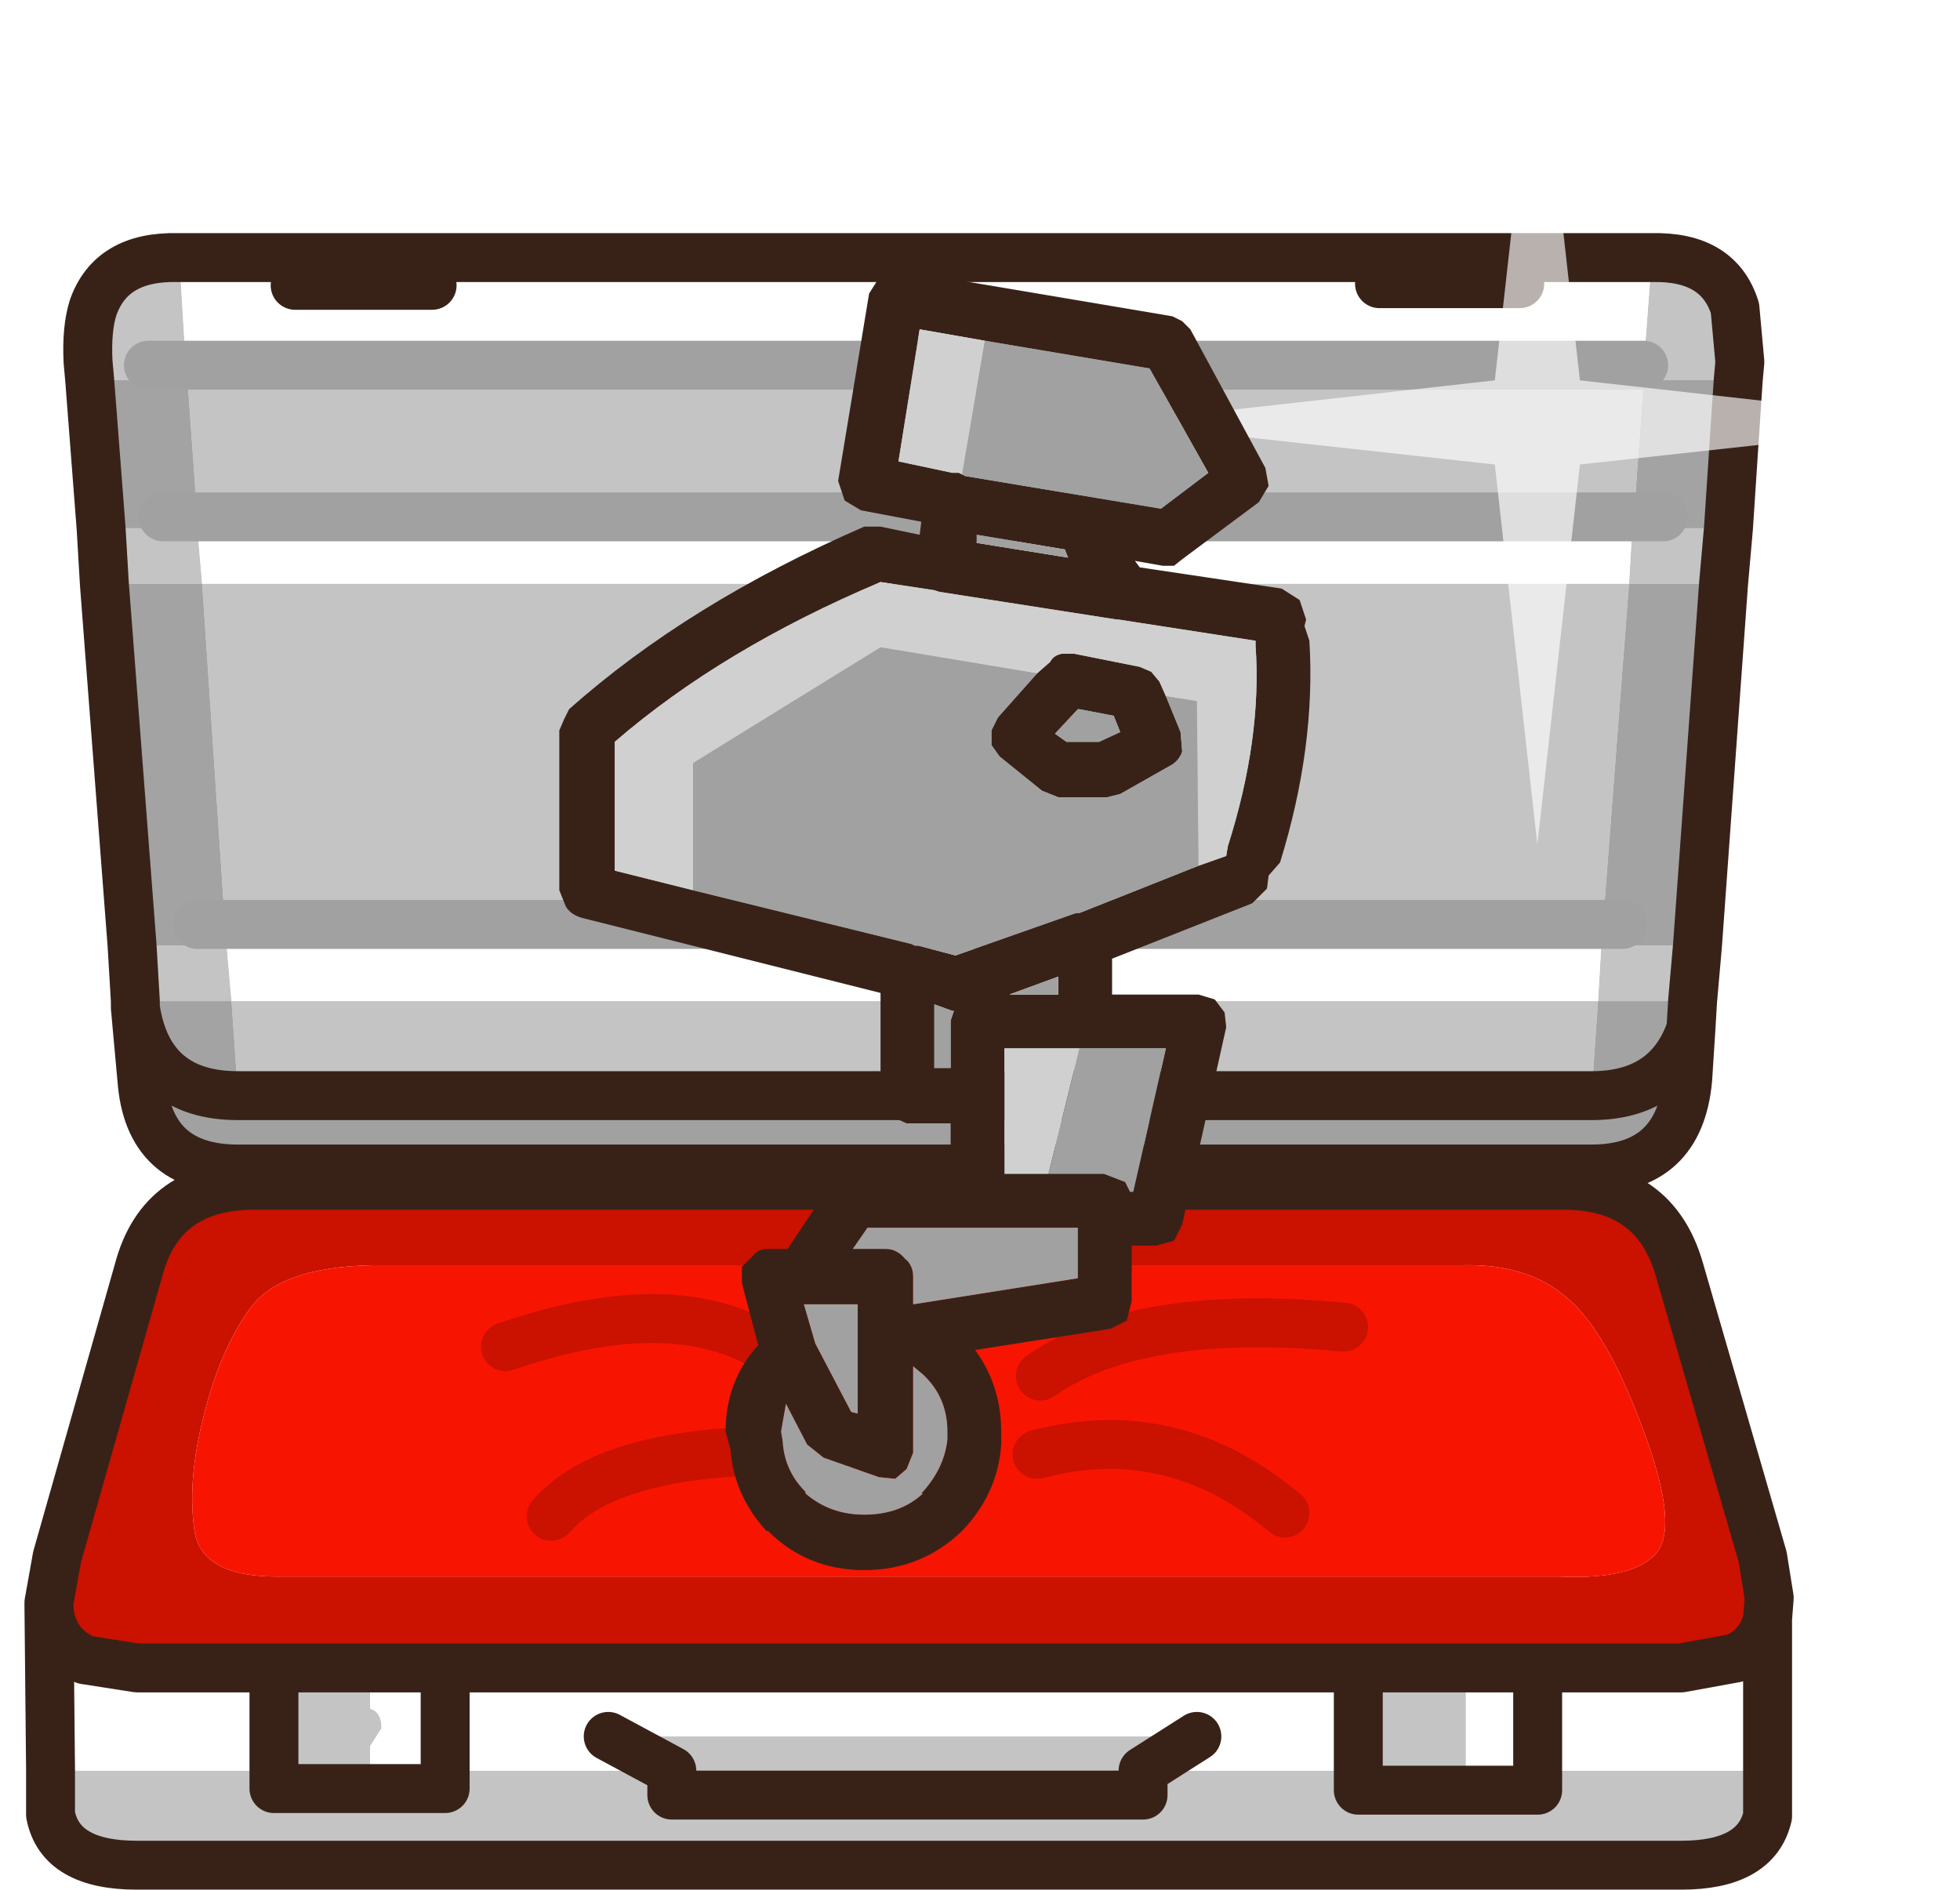
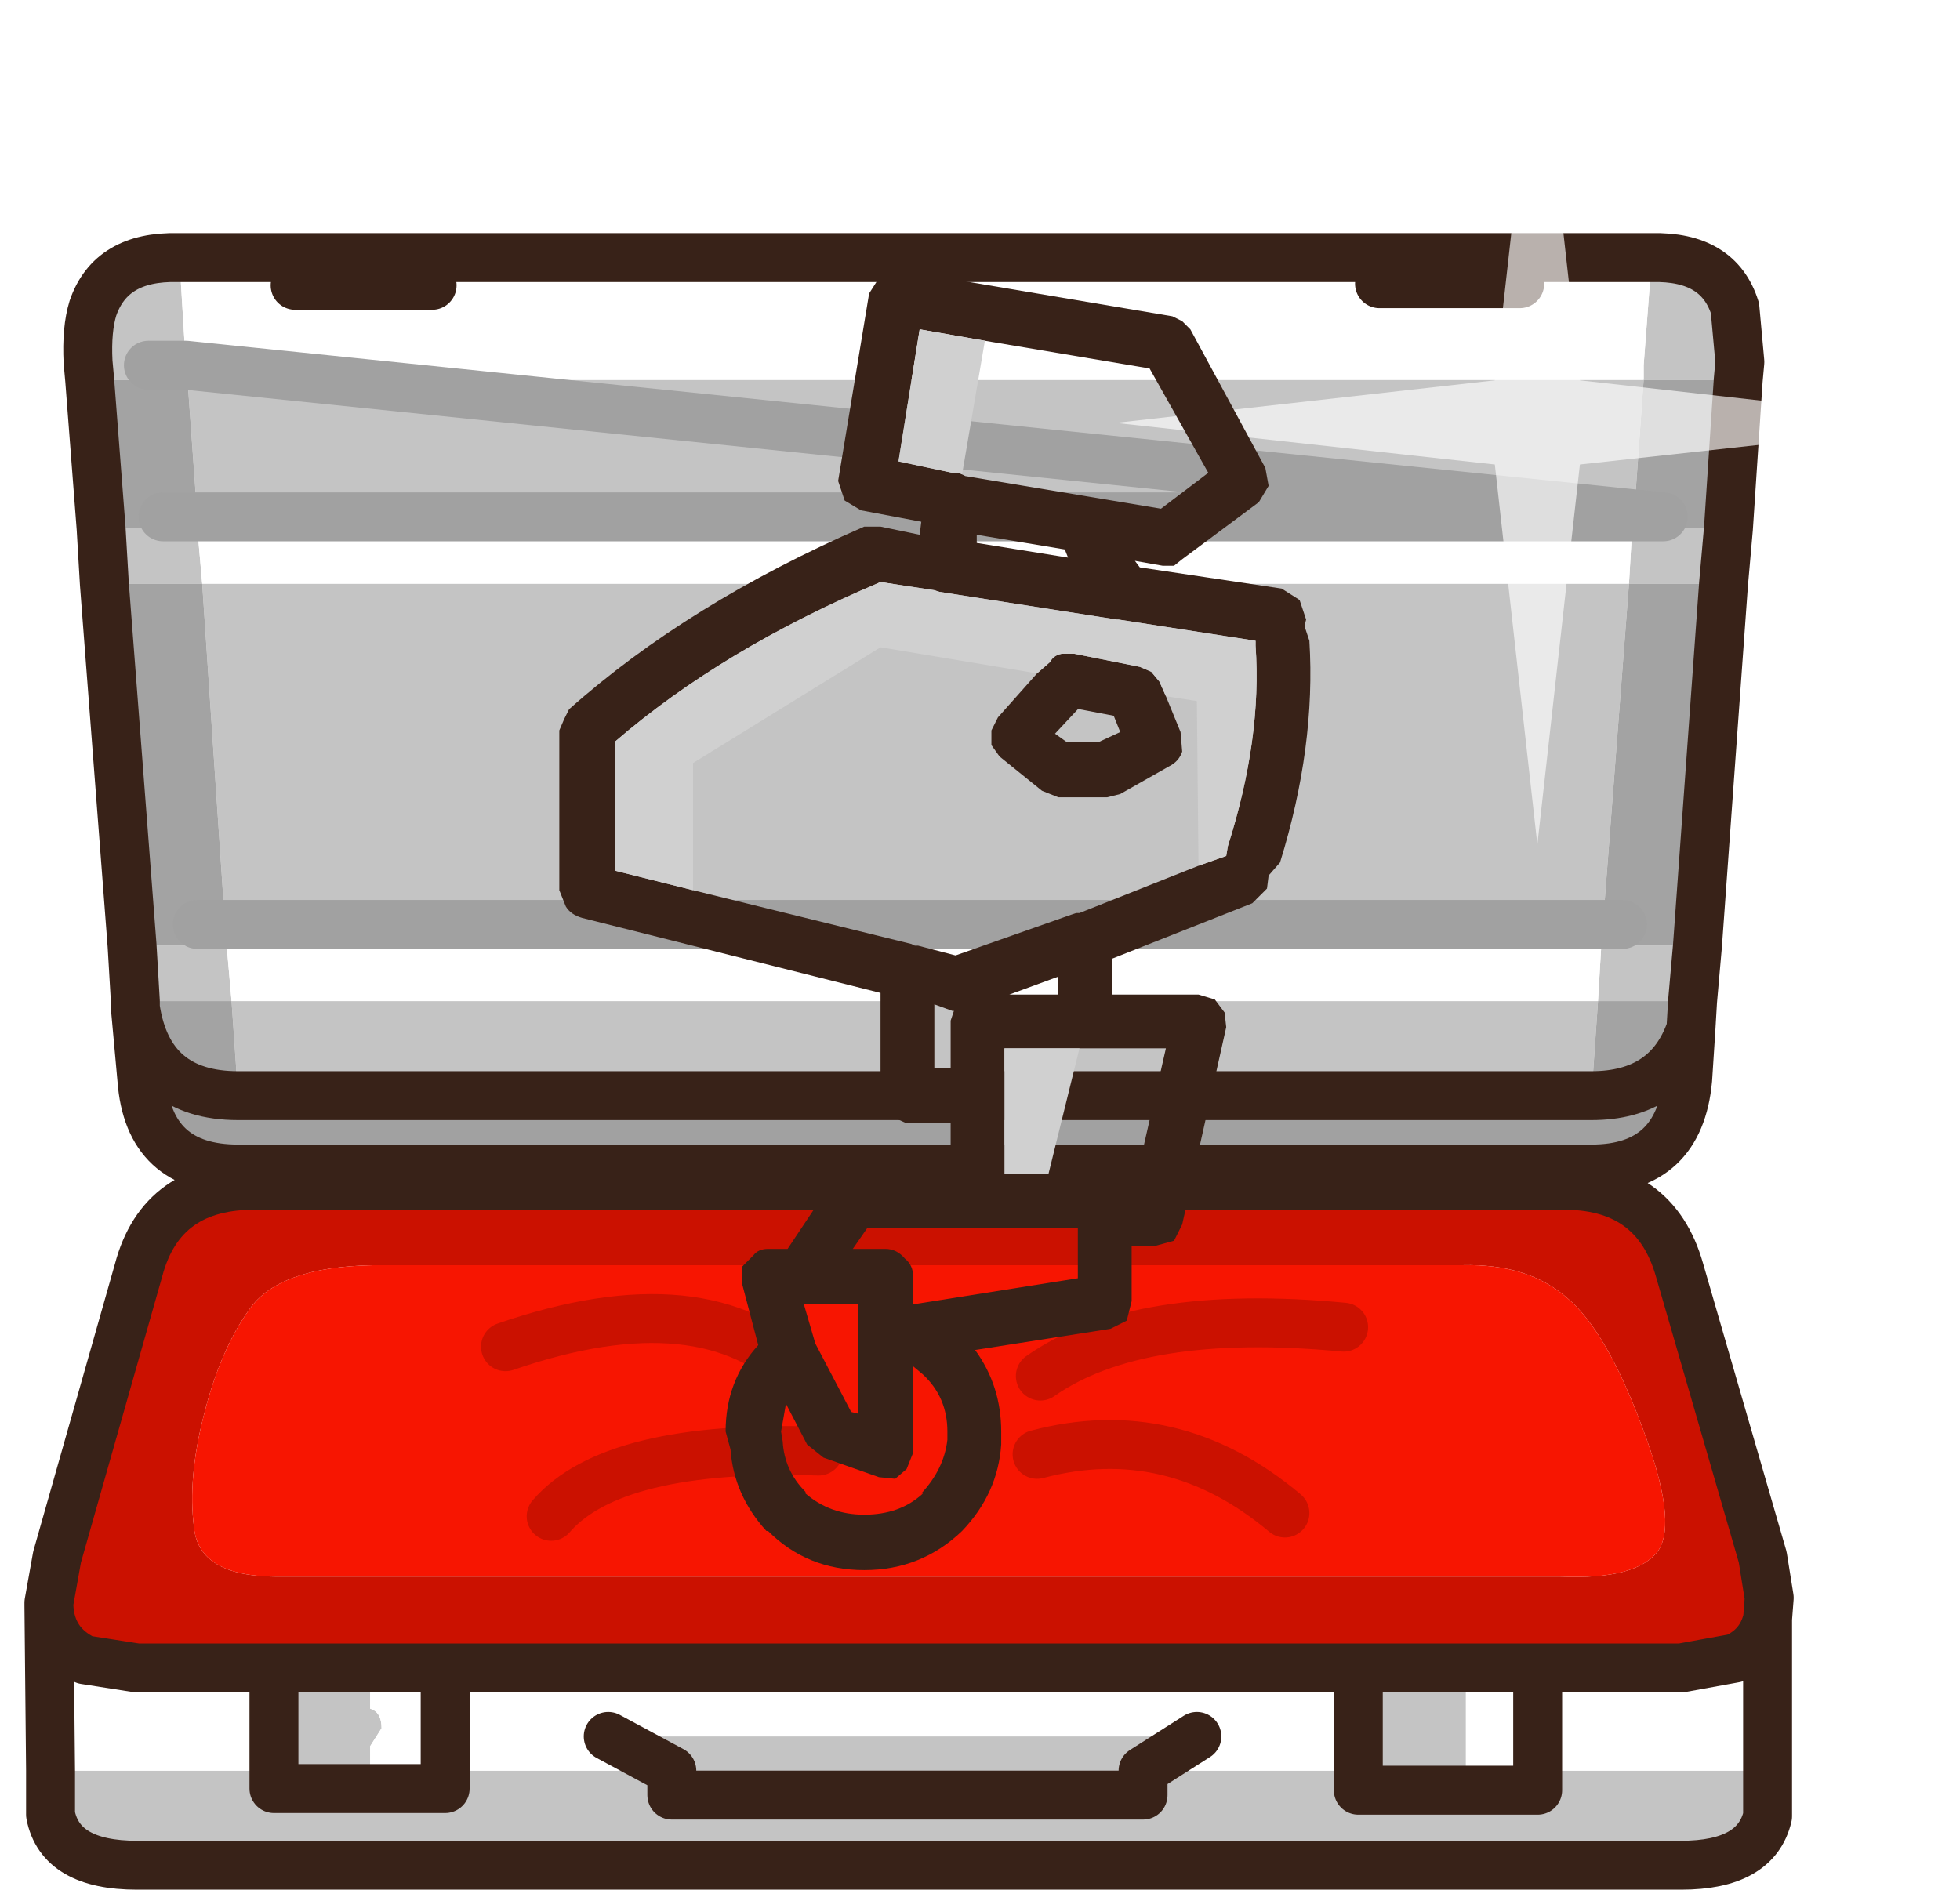
<svg xmlns="http://www.w3.org/2000/svg" xmlns:ns1="https://www.free-decompiler.com/flash" xmlns:xlink="http://www.w3.org/1999/xlink" ns1:objectType="frame" height="173.85px" width="180.3px">
  <g transform="matrix(3.0, 0.0, 0.0, 3.0, 92.4, 85.8)">
    <use ns1:characterId="2218" height="57.95" transform="matrix(1.0, 0.0, 0.0, 1.0, -30.05, -28.6)" width="59.35" xlink:href="#sprite0" />
    <use ns1:characterId="2122" height="39.85" id="arr_cl" transform="matrix(1.0, 0.0, 0.0, 1.0, -13.65, -20.3)" width="23.05" xlink:href="#sprite2" />
    <use ns1:characterId="787" height="34.0" id="telo" transform="matrix(1.375, 0.0, 0.0, 1.507, -30.805, -22.765)" width="40.8" xlink:href="#sprite3" />
  </g>
  <defs>
    <g id="sprite0" transform="matrix(1.0, 0.0, 0.0, 1.0, 0.75, 7.9)">
      <use ns1:characterId="2217" height="50.8" transform="matrix(1.0, 0.0, 0.0, 1.0, -0.75, -0.75)" width="54.25" xlink:href="#shape0" />
      <filter id="filter0">
        <feColorMatrix in="SourceGraphic" result="filterResult0" type="matrix" values="0 0 0 0 1.0,0 0 0 0 1.0,0 0 0 0 1.0,0 0 0 1 0" />
        <feConvolveMatrix divisor="25.0" in="filterResult0" kernelMatrix="1 1 1 1 1 1 1 1 1 1 1 1 1 1 1 1 1 1 1 1 1 1 1 1 1" order="5 5" result="filterResult1" />
        <feConvolveMatrix divisor="25.0" in="filterResult1" kernelMatrix="1 1 1 1 1 1 1 1 1 1 1 1 1 1 1 1 1 1 1 1 1 1 1 1 1" order="5 5" result="filterResult2" />
        <feConvolveMatrix divisor="25.0" in="filterResult2" kernelMatrix="1 1 1 1 1 1 1 1 1 1 1 1 1 1 1 1 1 1 1 1 1 1 1 1 1" order="5 5" result="filterResult3" />
        <feComposite in="SourceGraphic" in2="filterResult3" operator="over" result="filterResult4" />
        <feConvolveMatrix divisor="4.0" in="filterResult4" kernelMatrix="1 1 1 1" order="2 2" result="filterResult5" />
        <feConvolveMatrix divisor="4.0" in="filterResult5" kernelMatrix="1 1 1 1" order="2 2" result="filterResult6" />
        <feConvolveMatrix divisor="4.0" in="filterResult6" kernelMatrix="1 1 1 1" order="2 2" result="filterResult7" />
      </filter>
      <use ns1:characterId="366" filter="url(#filter0)" height="46.65" transform="matrix(0.555, 0.0, 0.0, 0.555, 32.709, -7.891)" width="46.65" xlink:href="#sprite1" />
    </g>
    <g id="shape0" transform="matrix(1.0, 0.0, 0.0, 1.0, 0.75, 0.75)">
      <path d="M51.5 8.3 L51.35 10.0 48.45 10.0 48.55 8.3 51.5 8.3 M50.55 21.1 L50.4 22.8 47.5 22.8 47.6 21.1 50.55 21.1 M2.65 22.8 L2.55 21.1 5.45 21.1 5.4 20.45 47.65 20.45 5.4 20.45 4.7 10.0 1.7 10.0 1.6 8.3 4.55 8.3 4.55 7.95 4.25 3.75 1.25 3.75 1.2 3.2 Q1.15 2.2 1.35 1.55 1.9 -0.05 3.95 0.0 L4.0 0.0 4.2 3.3 4.25 3.75 48.9 3.75 48.9 3.3 49.15 0.0 Q51.2 -0.05 51.7 1.55 L51.85 3.2 51.8 3.75 48.9 3.75 48.6 7.95 48.55 8.3 4.55 8.3 4.7 10.0 48.45 10.0 47.65 20.45 47.6 21.1 5.45 21.1 5.6 22.8 2.65 22.8 M6.9 43.25 L9.85 43.25 9.85 44.5 Q10.2 44.6 10.2 45.1 L9.85 45.65 9.85 46.95 12.15 46.95 12.15 46.4 19.1 46.4 19.1 47.15 33.55 47.15 33.55 46.4 33.55 47.15 19.1 47.15 19.1 46.4 17.15 45.35 35.2 45.35 33.55 46.4 40.15 46.4 40.15 47.0 43.45 47.0 40.15 47.0 40.15 46.4 40.15 43.25 43.45 43.25 43.45 47.0 45.65 47.0 45.65 46.4 52.7 46.4 52.7 46.6 52.7 47.8 Q52.35 49.3 50.05 49.3 L2.7 49.3 Q0.35 49.3 0.05 47.75 L0.05 46.8 0.05 46.4 6.9 46.4 6.9 46.95 9.85 46.95 6.9 46.95 6.9 46.4 6.9 43.25 M47.5 22.8 L47.3 25.7 5.8 25.7 5.6 22.8 47.5 22.8 M3.05 3.3 L4.2 3.3 3.05 3.3 M48.6 7.95 L4.55 7.95 48.6 7.95" fill="#c4c4c4" fill-rule="evenodd" stroke="none" />
      <path d="M51.8 3.75 L51.5 8.3 48.55 8.3 48.6 7.95 48.9 3.75 51.8 3.75 M51.35 10.0 L50.55 21.1 47.6 21.1 47.65 20.45 48.25 20.45 47.65 20.45 48.45 10.0 51.35 10.0 M50.4 22.8 L50.35 23.65 Q49.65 25.7 47.3 25.7 L47.5 22.8 50.4 22.8 M2.65 23.0 L2.65 22.8 5.6 22.8 5.8 25.7 Q3.05 25.7 2.65 23.0 M2.55 21.1 L1.7 10.0 4.7 10.0 5.4 20.45 5.45 21.1 2.55 21.1 M1.6 8.3 L1.25 3.75 4.25 3.75 4.55 7.95 4.55 8.3 1.6 8.3 M49.5 7.95 L48.6 7.95 49.5 7.95 M3.5 7.95 L4.55 7.95 3.5 7.95 M4.55 20.45 L5.4 20.45 4.55 20.45" fill="#a3a3a3" fill-rule="evenodd" stroke="none" />
      <path d="M4.0 0.0 L49.15 0.0 48.9 3.3 48.9 3.75 4.25 3.75 4.2 3.3 48.9 3.3 4.2 3.3 4.0 0.0 M48.55 8.3 L48.45 10.0 4.7 10.0 4.55 8.3 48.55 8.3 M40.8 0.8 L45.1 0.8 40.8 0.8 M47.6 21.1 L47.5 22.8 5.6 22.8 5.45 21.1 47.6 21.1 M0.0 41.35 Q0.05 42.5 1.1 43.0 L2.7 43.25 6.9 43.25 6.9 46.4 0.05 46.4 0.0 41.35 M9.85 43.25 L12.15 43.25 40.15 43.25 40.15 46.4 33.55 46.4 35.2 45.35 17.15 45.35 19.1 46.4 12.15 46.4 12.15 46.95 9.85 46.95 9.85 45.65 10.2 45.1 Q10.2 44.6 9.85 44.5 L9.85 43.25 M43.45 43.25 L45.65 43.25 50.05 43.25 51.7 42.95 Q52.5 42.6 52.7 41.75 L52.7 46.4 45.65 46.4 45.65 43.25 45.65 46.4 45.65 47.0 43.45 47.0 43.45 43.25 M11.75 0.85 L7.55 0.85 11.75 0.85 M12.15 46.4 L12.15 43.25 12.15 46.4" fill="#ffffff" fill-rule="evenodd" stroke="none" />
      <path d="M46.55 31.9 Q45.35 30.85 43.35 30.9 L9.95 30.9 Q7.05 30.95 6.15 32.25 5.25 33.5 4.75 35.5 4.25 37.45 4.45 38.95 4.6 40.45 7.0 40.45 L46.35 40.45 Q48.7 40.55 49.35 39.65 49.95 38.75 48.85 35.85 47.75 32.9 46.55 31.9 M0.0 41.35 L0.0 41.25 0.25 39.85 2.75 31.05 Q3.45 28.4 6.4 28.45 L46.35 28.45 Q49.25 28.4 50.0 31.05 L52.55 39.85 52.75 41.1 52.7 41.75 Q52.5 42.6 51.7 42.95 L50.05 43.25 45.65 43.25 43.45 43.25 40.15 43.25 12.15 43.25 9.85 43.25 6.9 43.25 2.7 43.25 1.1 43.0 Q0.05 42.5 0.0 41.35" fill="#cb1100" fill-rule="evenodd" stroke="none" />
      <path d="M50.35 23.65 L50.25 25.2 Q50.0 27.95 47.3 27.95 L5.8 27.95 Q3.05 27.95 2.85 25.2 L2.65 23.0 Q3.05 25.7 5.8 25.7 L47.3 25.7 Q49.65 25.7 50.35 23.65" fill="#a1a1a1" fill-rule="evenodd" stroke="none" />
      <path d="M46.55 31.9 Q47.75 32.9 48.85 35.85 49.95 38.75 49.35 39.65 48.7 40.55 46.35 40.45 L7.0 40.45 Q4.6 40.45 4.45 38.95 4.25 37.45 4.75 35.5 5.25 33.5 6.15 32.25 7.05 30.95 9.95 30.9 L43.35 30.9 Q45.35 30.85 46.55 31.9 M39.7 32.8 Q33.4 32.2 30.4 34.3 33.4 32.2 39.7 32.8 M37.9 38.5 Q34.45 35.6 30.3 36.7 34.45 35.6 37.9 38.5 M15.4 38.6 Q17.3 36.4 23.6 36.6 17.3 36.4 15.4 38.6 M23.1 34.3 Q20.1 31.3 14.0 33.4 20.1 31.3 23.1 34.3" fill="#f71501" fill-rule="evenodd" stroke="none" />
      <path d="M51.8 3.75 L51.5 8.3 51.35 10.0 50.55 21.1 50.4 22.8 50.35 23.65 50.25 25.2 Q50.0 27.95 47.3 27.95 L5.8 27.95 Q3.05 27.95 2.85 25.2 L2.65 23.0 2.65 22.8 2.55 21.1 1.7 10.0 1.6 8.3 1.25 3.75 1.2 3.2 Q1.15 2.2 1.35 1.55 1.9 -0.05 3.95 0.0 L4.0 0.0 49.15 0.0 Q51.2 -0.05 51.7 1.55 L51.85 3.2 51.8 3.75 M45.1 0.8 L40.8 0.8 M52.7 41.75 L52.75 41.1 52.55 39.85 50.0 31.05 Q49.25 28.4 46.35 28.45 L6.4 28.45 Q3.45 28.4 2.75 31.05 L0.25 39.85 0.0 41.25 0.0 41.35 Q0.05 42.5 1.1 43.0 L2.7 43.25 6.9 43.25 9.85 43.25 12.15 43.25 40.15 43.25 43.45 43.25 45.65 43.25 50.05 43.25 51.7 42.95 Q52.5 42.6 52.7 41.75 L52.7 46.4 52.7 46.6 52.7 47.8 Q52.35 49.3 50.05 49.3 L2.7 49.3 Q0.35 49.3 0.05 47.75 L0.05 46.8 0.05 46.4 0.0 41.35 M45.65 43.25 L45.65 46.4 45.65 47.0 43.45 47.0 40.15 47.0 40.15 46.4 40.15 43.25 M33.55 46.4 L33.55 47.15 19.1 47.15 19.1 46.4 17.15 45.35 M12.15 46.4 L12.15 46.95 9.85 46.95 6.9 46.95 6.9 46.4 6.9 43.25 M47.3 25.7 Q49.65 25.7 50.35 23.65 M47.3 25.7 L5.8 25.7 Q3.05 25.7 2.65 23.0 M7.55 0.85 L11.75 0.85 M12.15 43.25 L12.15 46.4 M33.55 46.4 L35.2 45.35" fill="none" stroke="#382218" stroke-linecap="round" stroke-linejoin="round" stroke-width="1.5" />
-       <path d="M48.6 7.95 L49.5 7.95 M48.9 3.3 L4.2 3.3 3.05 3.3 M47.65 20.45 L48.25 20.45 M47.65 20.45 L5.4 20.45 4.55 20.45 M4.55 7.95 L48.6 7.95 M4.55 7.95 L3.5 7.95" fill="none" stroke="#a1a1a1" stroke-linecap="round" stroke-linejoin="round" stroke-width="1.5" />
+       <path d="M48.6 7.95 L49.5 7.95 L4.2 3.3 3.05 3.3 M47.65 20.45 L48.25 20.45 M47.65 20.45 L5.4 20.45 4.55 20.45 M4.55 7.95 L48.6 7.95 M4.55 7.95 L3.5 7.95" fill="none" stroke="#a1a1a1" stroke-linecap="round" stroke-linejoin="round" stroke-width="1.5" />
      <path d="M30.3 36.7 Q34.45 35.6 37.9 38.5 M30.4 34.3 Q33.4 32.2 39.7 32.8 M14.0 33.4 Q20.1 31.3 23.1 34.3 M23.6 36.6 Q17.3 36.4 15.4 38.6" fill="none" stroke="#cb1100" stroke-linecap="round" stroke-linejoin="round" stroke-width="1.5" />
    </g>
    <g id="sprite1" transform="matrix(1.0, 0.0, 0.0, 1.0, 23.3, 23.3)">
      <use ns1:characterId="365" height="46.65" transform="matrix(1.0, 0.0, 0.0, 1.0, -23.3, -23.3)" width="46.65" xlink:href="#shape1" />
    </g>
    <g id="shape1" transform="matrix(1.0, 0.0, 0.0, 1.0, 23.3, 23.3)">
      <path d="M2.35 -2.3 L23.35 0.05 2.35 2.35 0.0 23.35 -2.35 2.35 -23.3 0.05 -2.35 -2.3 0.0 -23.3 2.35 -2.3" fill="#ffffff" fill-opacity="0.647" fill-rule="evenodd" stroke="none" />
    </g>
    <g id="sprite2" transform="matrix(1.0, 0.0, 0.0, 1.0, 11.0, 22.9)">
      <use ns1:characterId="2111" height="39.85" transform="matrix(1.0, 0.0, 0.0, 1.0, -11.0, -22.9)" width="23.05" xlink:href="#shape2" />
    </g>
    <g id="shape2" transform="matrix(1.0, 0.0, 0.0, 1.0, 11.0, 22.9)">
      <path d="M11.15 -13.15 L11.7 -12.8 11.9 -12.2 11.85 -12.0 12.0 -11.55 Q12.2 -8.3 11.1 -4.75 L10.75 -4.35 10.7 -3.95 10.25 -3.5 5.95 -1.8 5.95 -0.7 8.6 -0.7 9.1 -0.55 9.4 -0.15 9.45 0.3 8.1 6.35 7.85 6.85 7.3 7.0 6.55 7.0 6.55 8.7 6.4 9.3 5.9 9.55 1.75 10.2 Q2.55 11.3 2.55 12.7 L2.55 13.0 2.55 13.1 Q2.45 14.6 1.35 15.75 0.1 16.95 -1.65 16.95 -3.4 16.95 -4.6 15.75 L-4.65 15.75 Q-5.65 14.65 -5.75 13.25 L-5.9 12.7 Q-5.9 11.15 -4.9 10.05 L-5.4 8.15 -5.4 7.65 -5.05 7.3 Q-4.9 7.1 -4.6 7.1 L-4.0 7.1 -2.7 5.15 -2.45 4.9 -2.05 4.8 1.0 4.8 1.0 3.25 -0.35 3.25 -0.9 3.0 -1.15 2.4 -1.15 -0.75 -10.3 -3.05 Q-10.65 -3.15 -10.8 -3.4 L-11.0 -3.9 -11.0 -8.8 -10.85 -9.15 -10.7 -9.45 Q-7.05 -12.7 -1.65 -15.05 L-1.15 -15.05 0.05 -14.8 0.1 -15.2 -1.75 -15.55 -2.25 -15.85 -2.45 -16.45 -1.5 -22.2 -1.15 -22.75 -0.5 -22.9 7.8 -21.5 8.1 -21.35 8.35 -21.1 10.65 -16.85 10.75 -16.3 10.45 -15.8 8.1 -14.05 7.85 -13.85 7.5 -13.85 6.65 -14.0 6.8 -13.8 11.15 -13.15 M2.05 -20.75 L0.05 -21.1 -0.6 -17.05 1.05 -16.7 1.25 -16.7 1.35 -16.65 1.45 -16.6 7.45 -15.6 8.9 -16.7 7.1 -19.9 2.05 -20.75 M1.8 -14.8 L1.8 -14.55 4.6 -14.1 4.5 -14.35 1.8 -14.8 M8.6 -4.65 L9.45 -4.95 9.5 -5.25 Q10.55 -8.55 10.35 -11.4 L10.35 -11.55 6.15 -12.2 6.1 -12.2 0.65 -13.05 0.5 -13.1 -1.15 -13.35 Q-6.0 -11.3 -9.3 -8.45 L-9.3 -4.5 -6.9 -3.9 -0.2 -2.25 -0.1 -2.2 0.0 -2.2 1.15 -1.9 4.7 -3.15 4.85 -3.2 4.95 -3.2 8.6 -4.65 M3.65 -10.55 L4.05 -10.9 Q4.15 -11.1 4.4 -11.15 L4.8 -11.15 5.3 -11.05 6.8 -10.75 7.15 -10.6 7.4 -10.3 7.6 -9.85 8.05 -8.75 8.1 -8.15 Q8.0 -7.85 7.7 -7.7 L6.2 -6.85 5.8 -6.75 4.3 -6.75 3.8 -6.95 2.5 -8.0 2.25 -8.35 2.25 -8.8 2.45 -9.2 3.65 -10.55 M4.0 4.8 L5.7 4.8 6.35 5.05 6.5 5.35 6.6 5.35 7.6 0.95 4.95 0.95 2.65 0.95 2.65 4.8 4.0 4.8 M4.3 -1.25 L2.8 -0.7 4.3 -0.7 4.3 -1.25 M1.1 -0.2 L1.05 -0.2 0.5 -0.4 0.5 1.55 1.0 1.55 1.0 0.1 1.1 -0.2 M5.55 -8.45 L6.2 -8.75 6.0 -9.25 4.95 -9.45 4.9 -9.45 4.2 -8.7 4.55 -8.45 5.55 -8.45 M-2.05 12.1 L-1.85 12.15 -1.85 8.8 -3.5 8.8 -3.15 10.0 -2.05 12.1 M0.1 14.6 Q0.8 13.85 0.9 12.95 L0.9 12.7 Q0.9 11.65 0.15 10.95 L-0.15 10.7 -0.15 13.35 -0.35 13.85 -0.7 14.15 -1.2 14.1 -2.9 13.5 -3.4 13.1 -4.05 11.85 -4.2 12.7 -4.15 13.0 Q-4.1 13.9 -3.45 14.55 L-3.45 14.6 Q-2.7 15.25 -1.65 15.25 -0.55 15.25 0.15 14.6 L0.1 14.6 M4.9 8.0 L4.9 6.45 -1.55 6.45 -2.0 7.1 -1.0 7.1 Q-0.65 7.1 -0.4 7.4 -0.15 7.6 -0.15 7.95 L-0.15 8.8 4.9 8.0" fill="#382218" fill-rule="evenodd" stroke="none" />
      <path d="M1.35 -16.65 L1.25 -16.7 1.05 -16.7 -0.6 -17.05 0.05 -21.1 2.05 -20.75 1.35 -16.65 M-6.9 -3.9 L-9.3 -4.5 -9.3 -8.45 Q-6.0 -11.3 -1.15 -13.35 L0.5 -13.1 0.65 -13.05 6.1 -12.2 6.15 -12.2 10.35 -11.55 10.35 -11.4 Q10.55 -8.55 9.5 -5.25 L9.45 -4.95 8.6 -4.65 8.55 -9.7 7.6 -9.85 7.4 -10.3 7.15 -10.6 6.8 -10.75 5.3 -11.05 4.8 -11.15 4.4 -11.15 Q4.15 -11.1 4.05 -10.9 L3.65 -10.55 -1.15 -11.35 -6.9 -7.8 -6.9 -3.9 M4.0 4.8 L2.65 4.8 2.65 0.95 4.95 0.95 4.0 4.8" fill="#d0d0d0" fill-rule="evenodd" stroke="none" />
-       <path d="M2.05 -20.75 L7.1 -19.9 8.9 -16.7 7.45 -15.6 1.45 -16.6 1.35 -16.65 2.05 -20.75 M1.8 -14.8 L4.5 -14.35 4.6 -14.1 1.8 -14.55 1.8 -14.8 M8.6 -4.65 L4.95 -3.2 4.85 -3.2 4.7 -3.15 1.15 -1.9 0.0 -2.2 -0.1 -2.2 -0.2 -2.25 -6.9 -3.9 -6.9 -7.8 -1.15 -11.35 3.65 -10.55 2.45 -9.2 2.25 -8.8 2.25 -8.35 2.5 -8.0 3.8 -6.95 4.3 -6.75 5.8 -6.75 6.2 -6.85 7.7 -7.7 Q8.0 -7.85 8.1 -8.15 L8.05 -8.75 7.6 -9.85 8.55 -9.7 8.6 -4.65 M5.55 -8.45 L4.55 -8.45 4.2 -8.7 4.9 -9.45 4.95 -9.45 6.0 -9.25 6.2 -8.75 5.55 -8.45 M1.1 -0.2 L1.0 0.1 1.0 1.55 0.5 1.55 0.5 -0.4 1.05 -0.2 1.1 -0.2 M4.3 -1.25 L4.3 -0.7 2.8 -0.7 4.3 -1.25 M4.95 0.95 L7.6 0.95 6.6 5.35 6.5 5.35 6.35 5.05 5.7 4.8 4.0 4.8 4.95 0.95 M4.9 8.0 L-0.15 8.8 -0.15 7.95 Q-0.15 7.6 -0.4 7.4 -0.65 7.1 -1.0 7.1 L-2.0 7.1 -1.55 6.45 4.9 6.45 4.9 8.0 M0.1 14.6 L0.15 14.6 Q-0.55 15.25 -1.65 15.25 -2.7 15.25 -3.45 14.6 L-3.45 14.55 Q-4.1 13.9 -4.15 13.0 L-4.2 12.7 -4.05 11.85 -3.4 13.1 -2.9 13.5 -1.2 14.1 -0.7 14.15 -0.35 13.85 -0.15 13.35 -0.15 10.7 0.15 10.95 Q0.9 11.65 0.9 12.7 L0.9 12.95 Q0.8 13.85 0.1 14.6 M-2.05 12.1 L-3.15 10.0 -3.5 8.8 -1.85 8.8 -1.85 12.15 -2.05 12.1" fill="#a1a1a1" fill-rule="evenodd" stroke="none" />
    </g>
    <g id="sprite3" transform="matrix(1.0, 0.0, 0.0, 1.0, 20.4, 17.0)">
      <use ns1:characterId="786" height="34.0" transform="matrix(1.0, 0.0, 0.0, 1.0, -20.4, -17.0)" width="40.8" xlink:href="#shape3" />
    </g>
    <g id="shape3" transform="matrix(1.0, 0.0, 0.0, 1.0, 20.4, 17.0)">
      <path d="M20.4 17.0 L-20.4 17.0 -20.4 -17.0 20.4 -17.0 20.4 17.0" fill="#00cc99" fill-opacity="0.0" fill-rule="evenodd" stroke="none" />
    </g>
  </defs>
</svg>